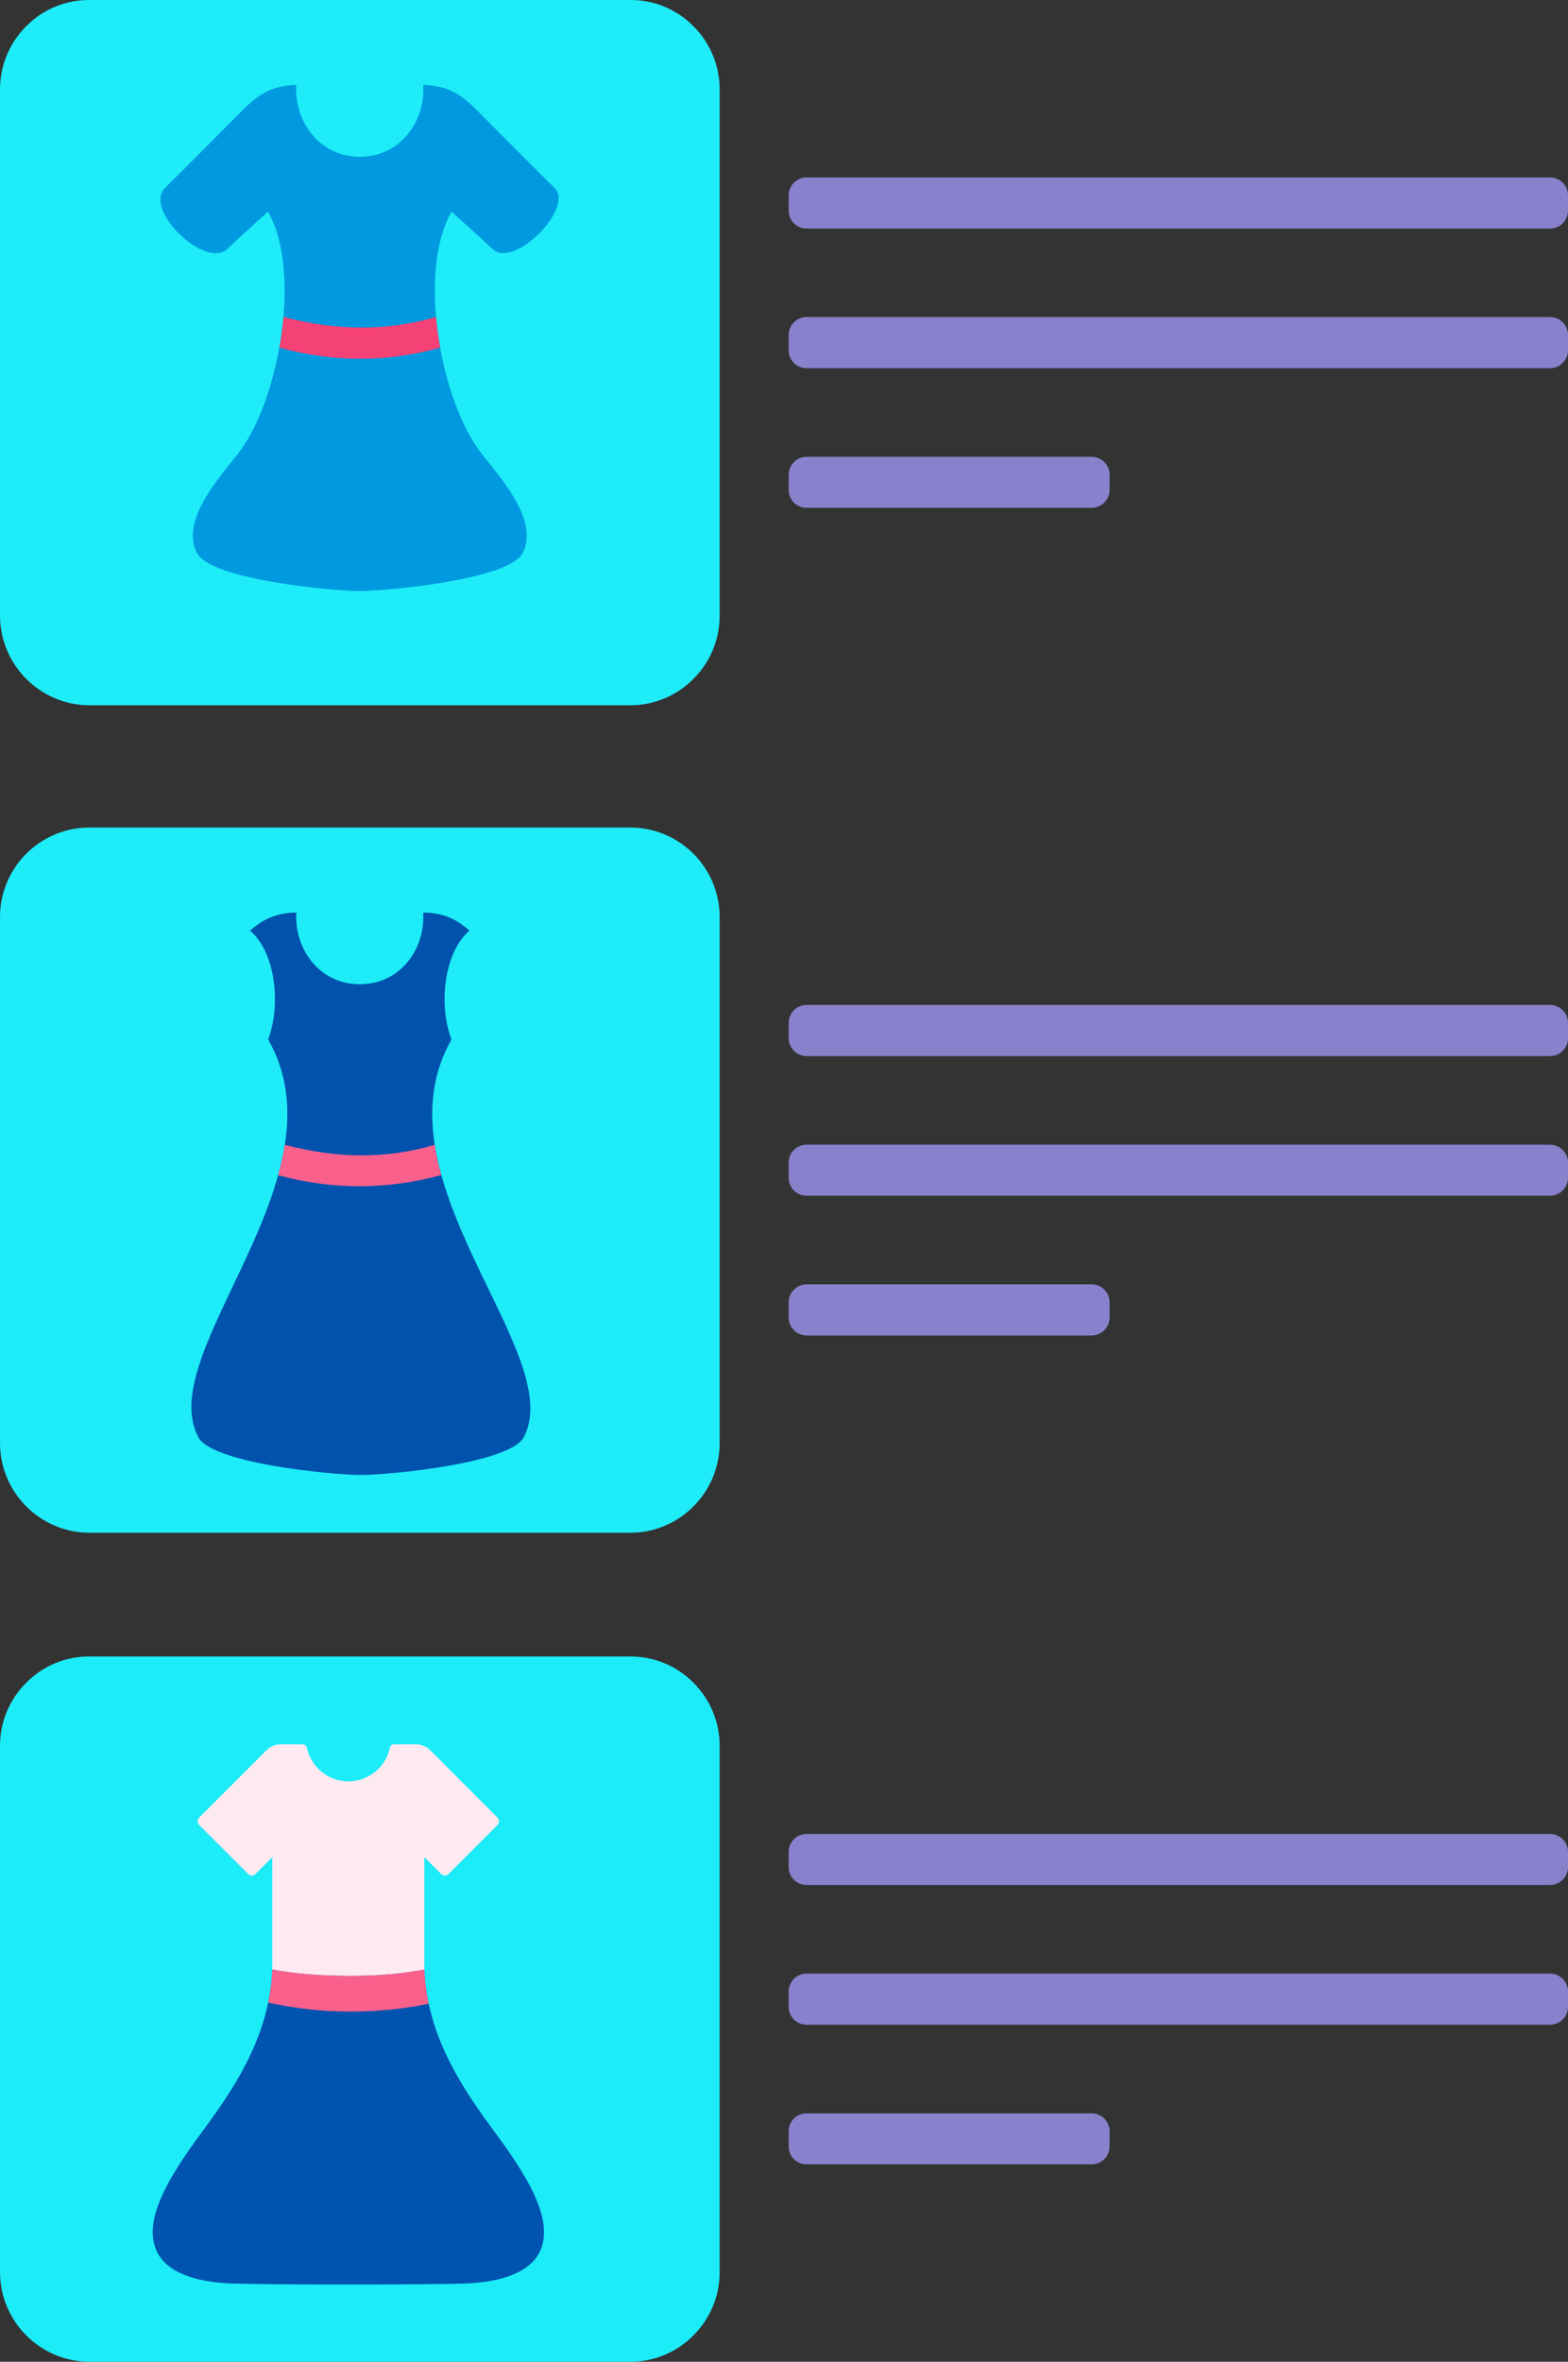
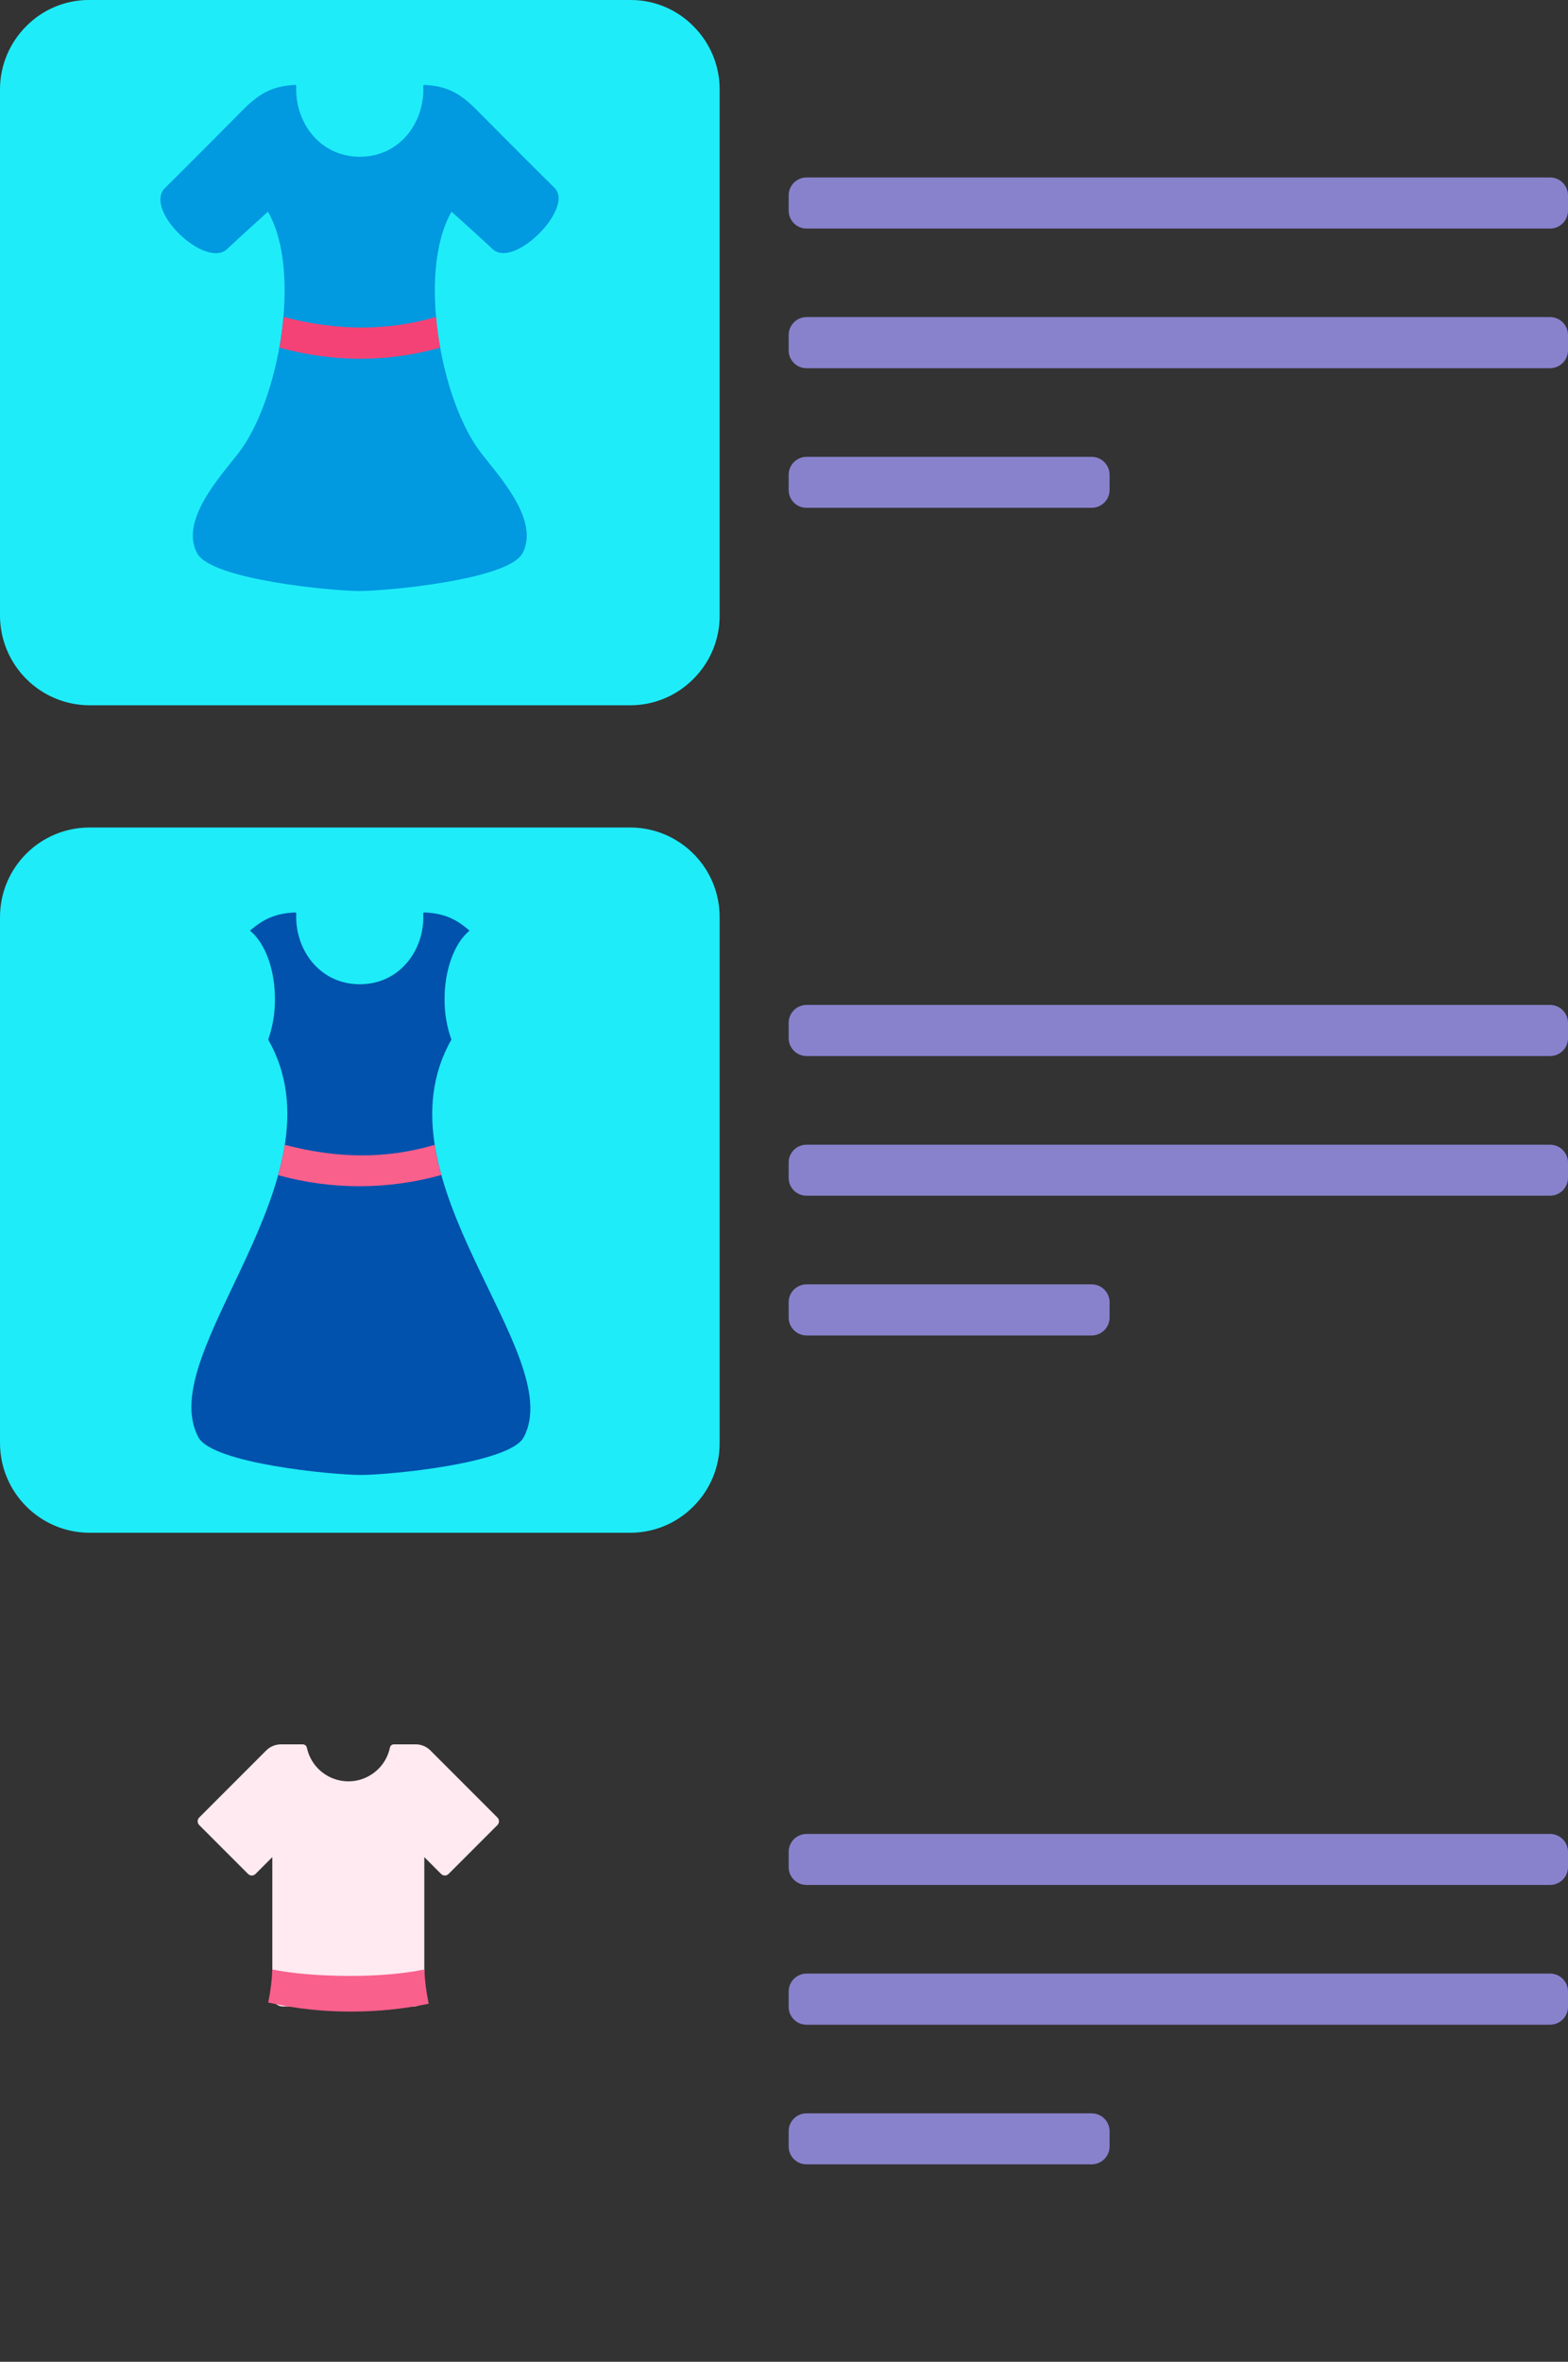
<svg xmlns="http://www.w3.org/2000/svg" id="Layer_2" data-name="Layer 2" viewBox="0 0 1145.2 1723.6">
  <rect x="0" y="0" width="1145.2" height="1723.6" fill="#333333" stroke="none" />
  <defs>
    <style>      .cls-1 {        fill: #0053af;      }      .cls-1, .cls-2, .cls-3, .cls-4, .cls-5, .cls-6, .cls-7, .cls-8, .cls-9, .cls-10 {        fill-rule: evenodd;      }      .cls-2 {        fill: #1eedf9;      }      .cls-3 {        fill: #f54276;      }      .cls-4 {        fill: #0052ad;      }      .cls-5 {        fill: #1eecf8;      }      .cls-6 {        fill: #0199e0;      }      .cls-7 {        fill: #8882cd;      }      .cls-8 {        fill: #1cecf8;      }      .cls-9 {        fill: #fa608c;      }      .cls-10 {        fill: #ffeaf1;      }    </style>
  </defs>
  <g id="Layer_1-2" data-name="Layer 1">
    <g>
      <path class="cls-7" d="M1132.1,129.5H589.1c-7.23,0-13.1,5.86-13.1,13.1h0v11.1c0,7.23,5.86,13.1,13.1,13.1h543c7.23,0,13.1-5.86,13.1-13.1h0v-11.1c0-7.23-5.86-13.1-13.1-13.1h0Z" />
      <path class="cls-7" d="M797.3,333.4h-208.2c-7.23,0-13.1,5.86-13.1,13.1h0v11.1c0,7.18,5.82,13,13,13,.03,0,.07,0,.1,0h208.2c7.2,0,13.05-5.8,13.1-13v-11.1c0-7.23-5.86-13.1-13.1-13.1h0Z" />
      <path class="cls-7" d="M1132.1,231.4H589.1c-7.23,0-13.1,5.86-13.1,13.1h0v11.2c0,7.18,5.82,13,13,13,.03,0,.07,0,.1,0h543c7.2,0,13.05-5.8,13.1-13v-11.2c0-7.23-5.86-13.1-13.1-13.1h0Z" />
    </g>
    <path class="cls-2" d="M65.1,0H460.5c17.25-.07,33.79,6.82,45.9,19.1,12.23,12.15,19.14,28.66,19.2,45.9V449.5c-.03,17.28-6.94,33.83-19.2,46h0c-12.14,12.25-28.65,19.16-45.9,19.2H65.1C29.22,514.43,.22,485.38,0,449.5V65C.06,47.76,6.97,31.25,19.2,19.1,31.31,6.82,47.85-.07,65.1,0h0Z" />
    <path class="cls-6" d="M216.4,62.5c-.25-.41-.73-.61-1.2-.5-15.9,.8-25.4,5.9-37.3,17.7,0,0-41,41.4-57.3,57.4s29.5,59.4,45.2,44.7c9.3-8.7,29.9-27.3,29.9-27.3,25.2,43.6,8,138.3-21.7,176.4-13.5,17.3-42.8,49.1-30,72.9,10.3,19.2,98.3,27.5,118.7,27.5s108.6-8.3,118.9-27.5c12.7-23.8-16.5-55.6-30-72.9-29.8-38.1-47.1-132.5-21.8-176.4,0,0,20.8,18.6,30,27.3,15.6,14.7,60-30.2,45.2-44.7s-57.4-57.4-57.4-57.4c-11.8-11.8-21.4-16.9-37.2-17.7-.49-.1-1,.1-1.3,.5,1.5,26-16.6,51.9-46.3,51.9s-47.8-25.9-46.4-51.9Z" />
    <path class="cls-3" d="M207,231.3c-.6,7.5-1.6,15-2.9,22.4,39.1,10.7,78.2,11,117.4,0-1.3-7.4-2.4-14.9-3-22.4-36.2,10.6-73.4,10-111.5,0Z" />
    <g>
      <path class="cls-7" d="M1132.1,733.4H589.1c-7.23,0-13.1,5.86-13.1,13.1h0v11.1c0,7.23,5.86,13.1,13.1,13.1h543c7.23,0,13.1-5.86,13.1-13.1h0v-11.1c0-7.23-5.86-13.1-13.1-13.1h0Z" />
      <path class="cls-7" d="M797.3,937.3h-208.2c-7.23,0-13.1,5.86-13.1,13.1h0v11.1c0,7.23,5.86,13.1,13.1,13.1h208.2c7.23,0,13.1-5.86,13.1-13.1h0v-11.1c0-7.23-5.86-13.1-13.1-13.1h0Z" />
      <path class="cls-7" d="M1132.1,835.4H589.1c-7.18-.06-13.04,5.72-13.1,12.9,0,.07,0,.13,0,.2v11.1c0,7.18,5.82,13,13,13,.03,0,.07,0,.1,0h543c7.2,0,13.05-5.8,13.1-13v-11.1c0-7.23-5.86-13.1-13.1-13.1h0Z" />
    </g>
    <path class="cls-5" d="M65.1,603.9H460.5c35.89,.16,64.94,29.21,65.1,65.1v384.4c-.03,17.28-6.94,33.83-19.2,46h0c-12.14,12.25-28.65,19.16-45.9,19.2H65.1c-35.88-.27-64.88-29.32-65.1-65.2v-384.4c.16-35.89,29.21-64.94,65.1-65.1Z" />
    <path class="cls-4" d="M216.4,666.4c-.28-.37-.74-.56-1.2-.5-13.7,.7-22.7,4.6-32.6,13.3,10.8,8.7,18.2,27.8,18.2,49.9,.09,10.08-1.57,20.09-4.9,29.6,57.7,101.1-84.2,228.2-51,290.2,10.3,19.2,98.3,27.5,118.7,27.5s108.6-8.3,118.9-27.5c32.5-60.7-110.9-188.2-52.8-290.2-3.41-9.49-5.1-19.51-5-29.6,0-22.1,7.5-41.2,18.2-49.9-9.8-8.7-18.8-12.6-32.5-13.3-.49-.06-.98,.13-1.3,.5,1.5,26-16.6,51.9-46.3,51.9s-47.8-25.9-46.4-51.9Z" />
    <path class="cls-9" d="M208,835.5c-1.25,7.45-2.88,14.82-4.9,22.1,39,10.82,80.22,10.78,119.2-.1-2.07-7.22-3.68-14.57-4.8-22-36.2,10.6-71.5,9.9-109.5,0Z" />
    <g>
      <path class="cls-7" d="M1132.1,1338.4H589.1c-7.23,0-13.1,5.86-13.1,13.1h0v11.1c0,7.18,5.82,13,13,13,.03,0,.07,0,.1,0h543c7.2,0,13.05-5.8,13.1-13v-11.1c0-7.23-5.86-13.1-13.1-13.1h0Z" />
      <path class="cls-7" d="M797.3,1542.3h-208.2c-7.18-.06-13.04,5.72-13.1,12.9,0,.07,0,.13,0,.2v11.1c0,7.18,5.82,13,13,13,.03,0,.07,0,.1,0h208.2c7.2,0,13.05-5.8,13.1-13v-11.1c0-7.23-5.86-13.1-13.1-13.1h0Z" />
      <path class="cls-7" d="M1132.1,1440.3H589.1c-7.23,0-13.1,5.86-13.1,13.1h0v11.1c-.06,7.18,5.72,13.04,12.9,13.1,.07,0,.13,0,.2,0h543c7.23,0,13.1-5.86,13.1-13.1h0v-11.1c0-7.23-5.86-13.1-13.1-13.1h0Z" />
    </g>
-     <path class="cls-8" d="M65.1,1208.9H460.5c17.25-.07,33.79,6.82,45.9,19.1,12.25,12.14,19.16,28.65,19.2,45.9v384.5c-.03,17.28-6.94,33.83-19.2,46h0c-12.14,12.25-28.65,19.16-45.9,19.2H65.1c-35.88-.27-64.88-29.32-65.1-65.2v-384.5c.04-17.25,6.95-33.76,19.2-45.9,12.11-12.28,28.65-19.17,45.9-19.1h0Z" />
    <path class="cls-10" d="M303.7,1273h-16c-1.27-.02-2.41,.79-2.8,2-.07,.08-.11,.19-.1,.3-3.49,16.76-19.9,27.52-36.67,24.04-12.08-2.51-21.52-11.95-24.03-24.04-.36-1.36-1.59-2.3-3-2.3h-15.9c-4.01,0-7.85,1.58-10.7,4.4l-49,49c-1.51,1.52-1.51,3.98,0,5.5l35.7,35.7c1.48,1.49,3.88,1.5,5.37,.03,0,0,.02-.02,.03-.03l12.3-12.3v101.4c.05,4.21,3.49,7.6,7.7,7.6h95.7c4.2,0,7.6-3.4,7.6-7.6h0v-101.4l12.3,12.3c1.48,1.49,3.88,1.5,5.37,.03,0,0,.02-.02,.03-.03l35.7-35.7c1.51-1.52,1.51-3.98,0-5.5l-49-49c-2.81-2.81-6.62-4.4-10.6-4.4Z" />
-     <path class="cls-1" d="M150.5,1551.8c-21.1,28.6-46.6,64.2-36.8,89.3,5.7,14.7,23,23.4,51.8,25.2,20.8,1.2,157.1,1.2,177.9,0,28.7-1.8,46-10.5,51.8-25.2,9.7-25.1-15.8-60.7-36.9-89.3-25.9-35-46.5-70.8-48.4-114.5-13.9,2.9-33.9,4.8-55.5,4.7s-41.5-1.8-55.5-4.7c-1.9,43.7-22.5,79.5-48.4,114.5Z" />
    <path class="cls-9" d="M313.1,1462.3c-1.74-8.23-2.81-16.59-3.2-25-13.9,2.9-33.9,4.8-55.5,4.7s-41.5-1.8-55.5-4.7c-.33,8.1-1.33,16.16-3,24.1,19.85,4.49,40.15,6.71,60.5,6.6,19.05,.06,38.05-1.85,56.7-5.7Z" />
  </g>
</svg>